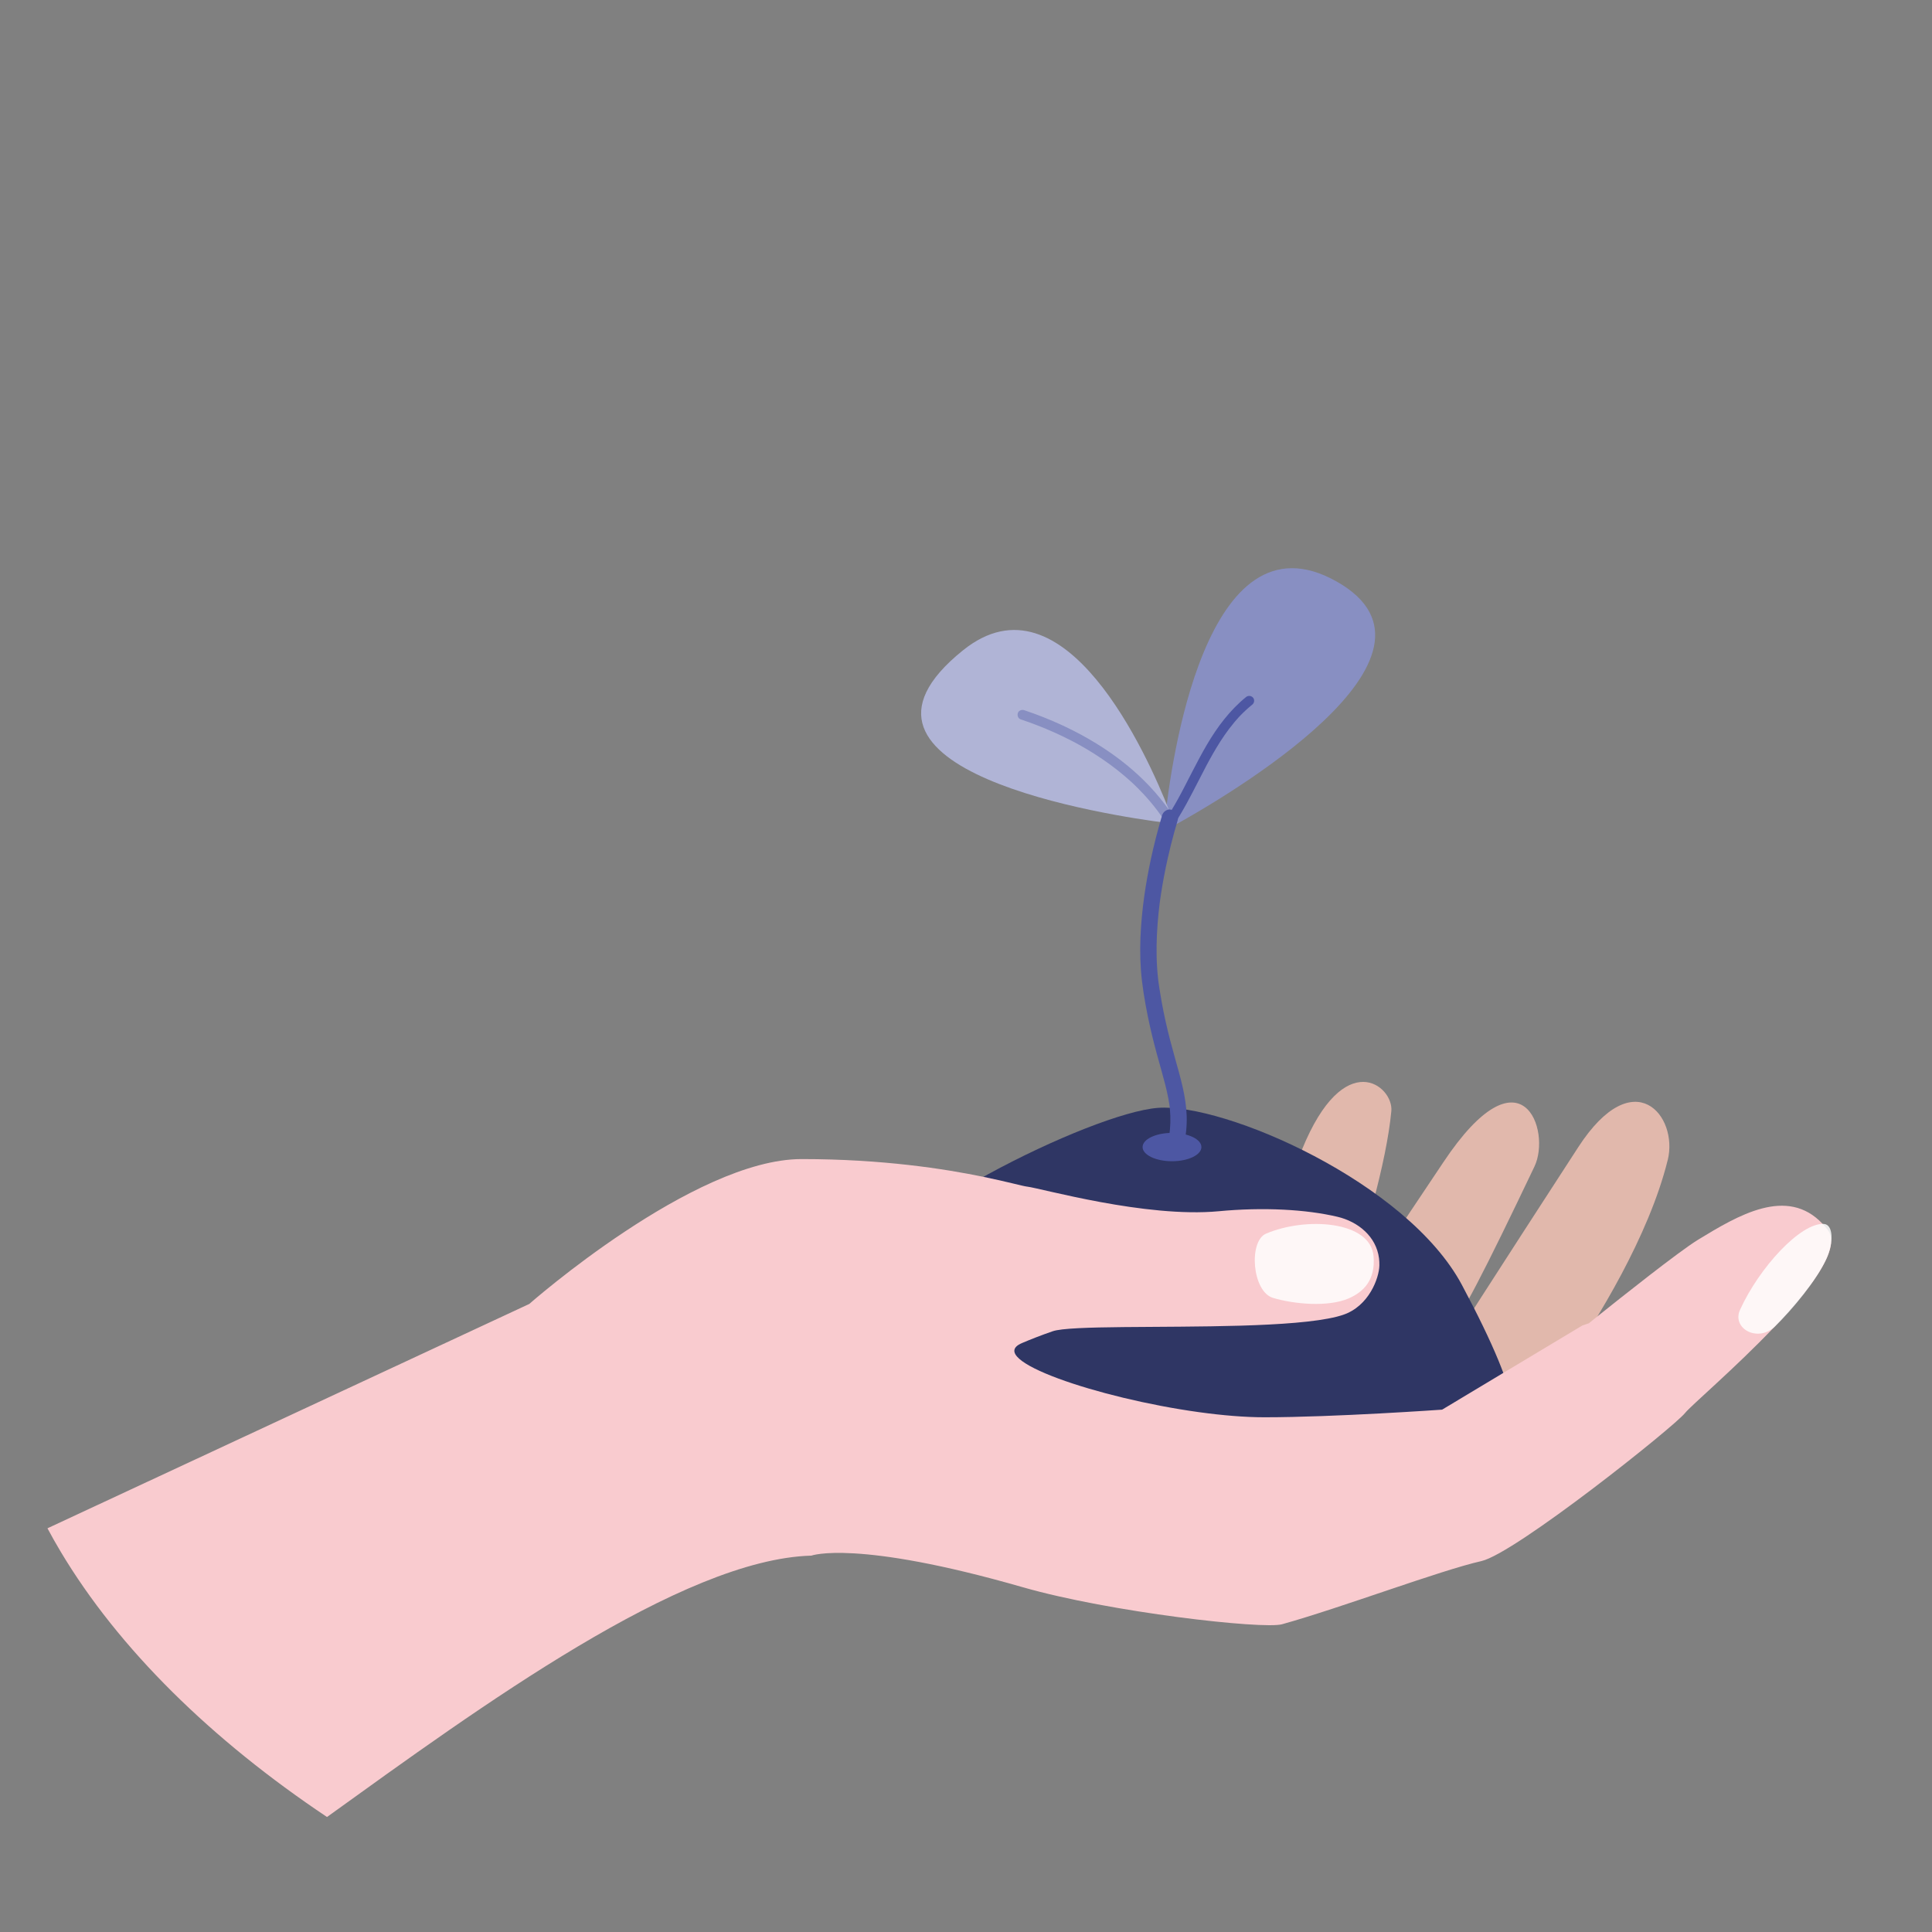
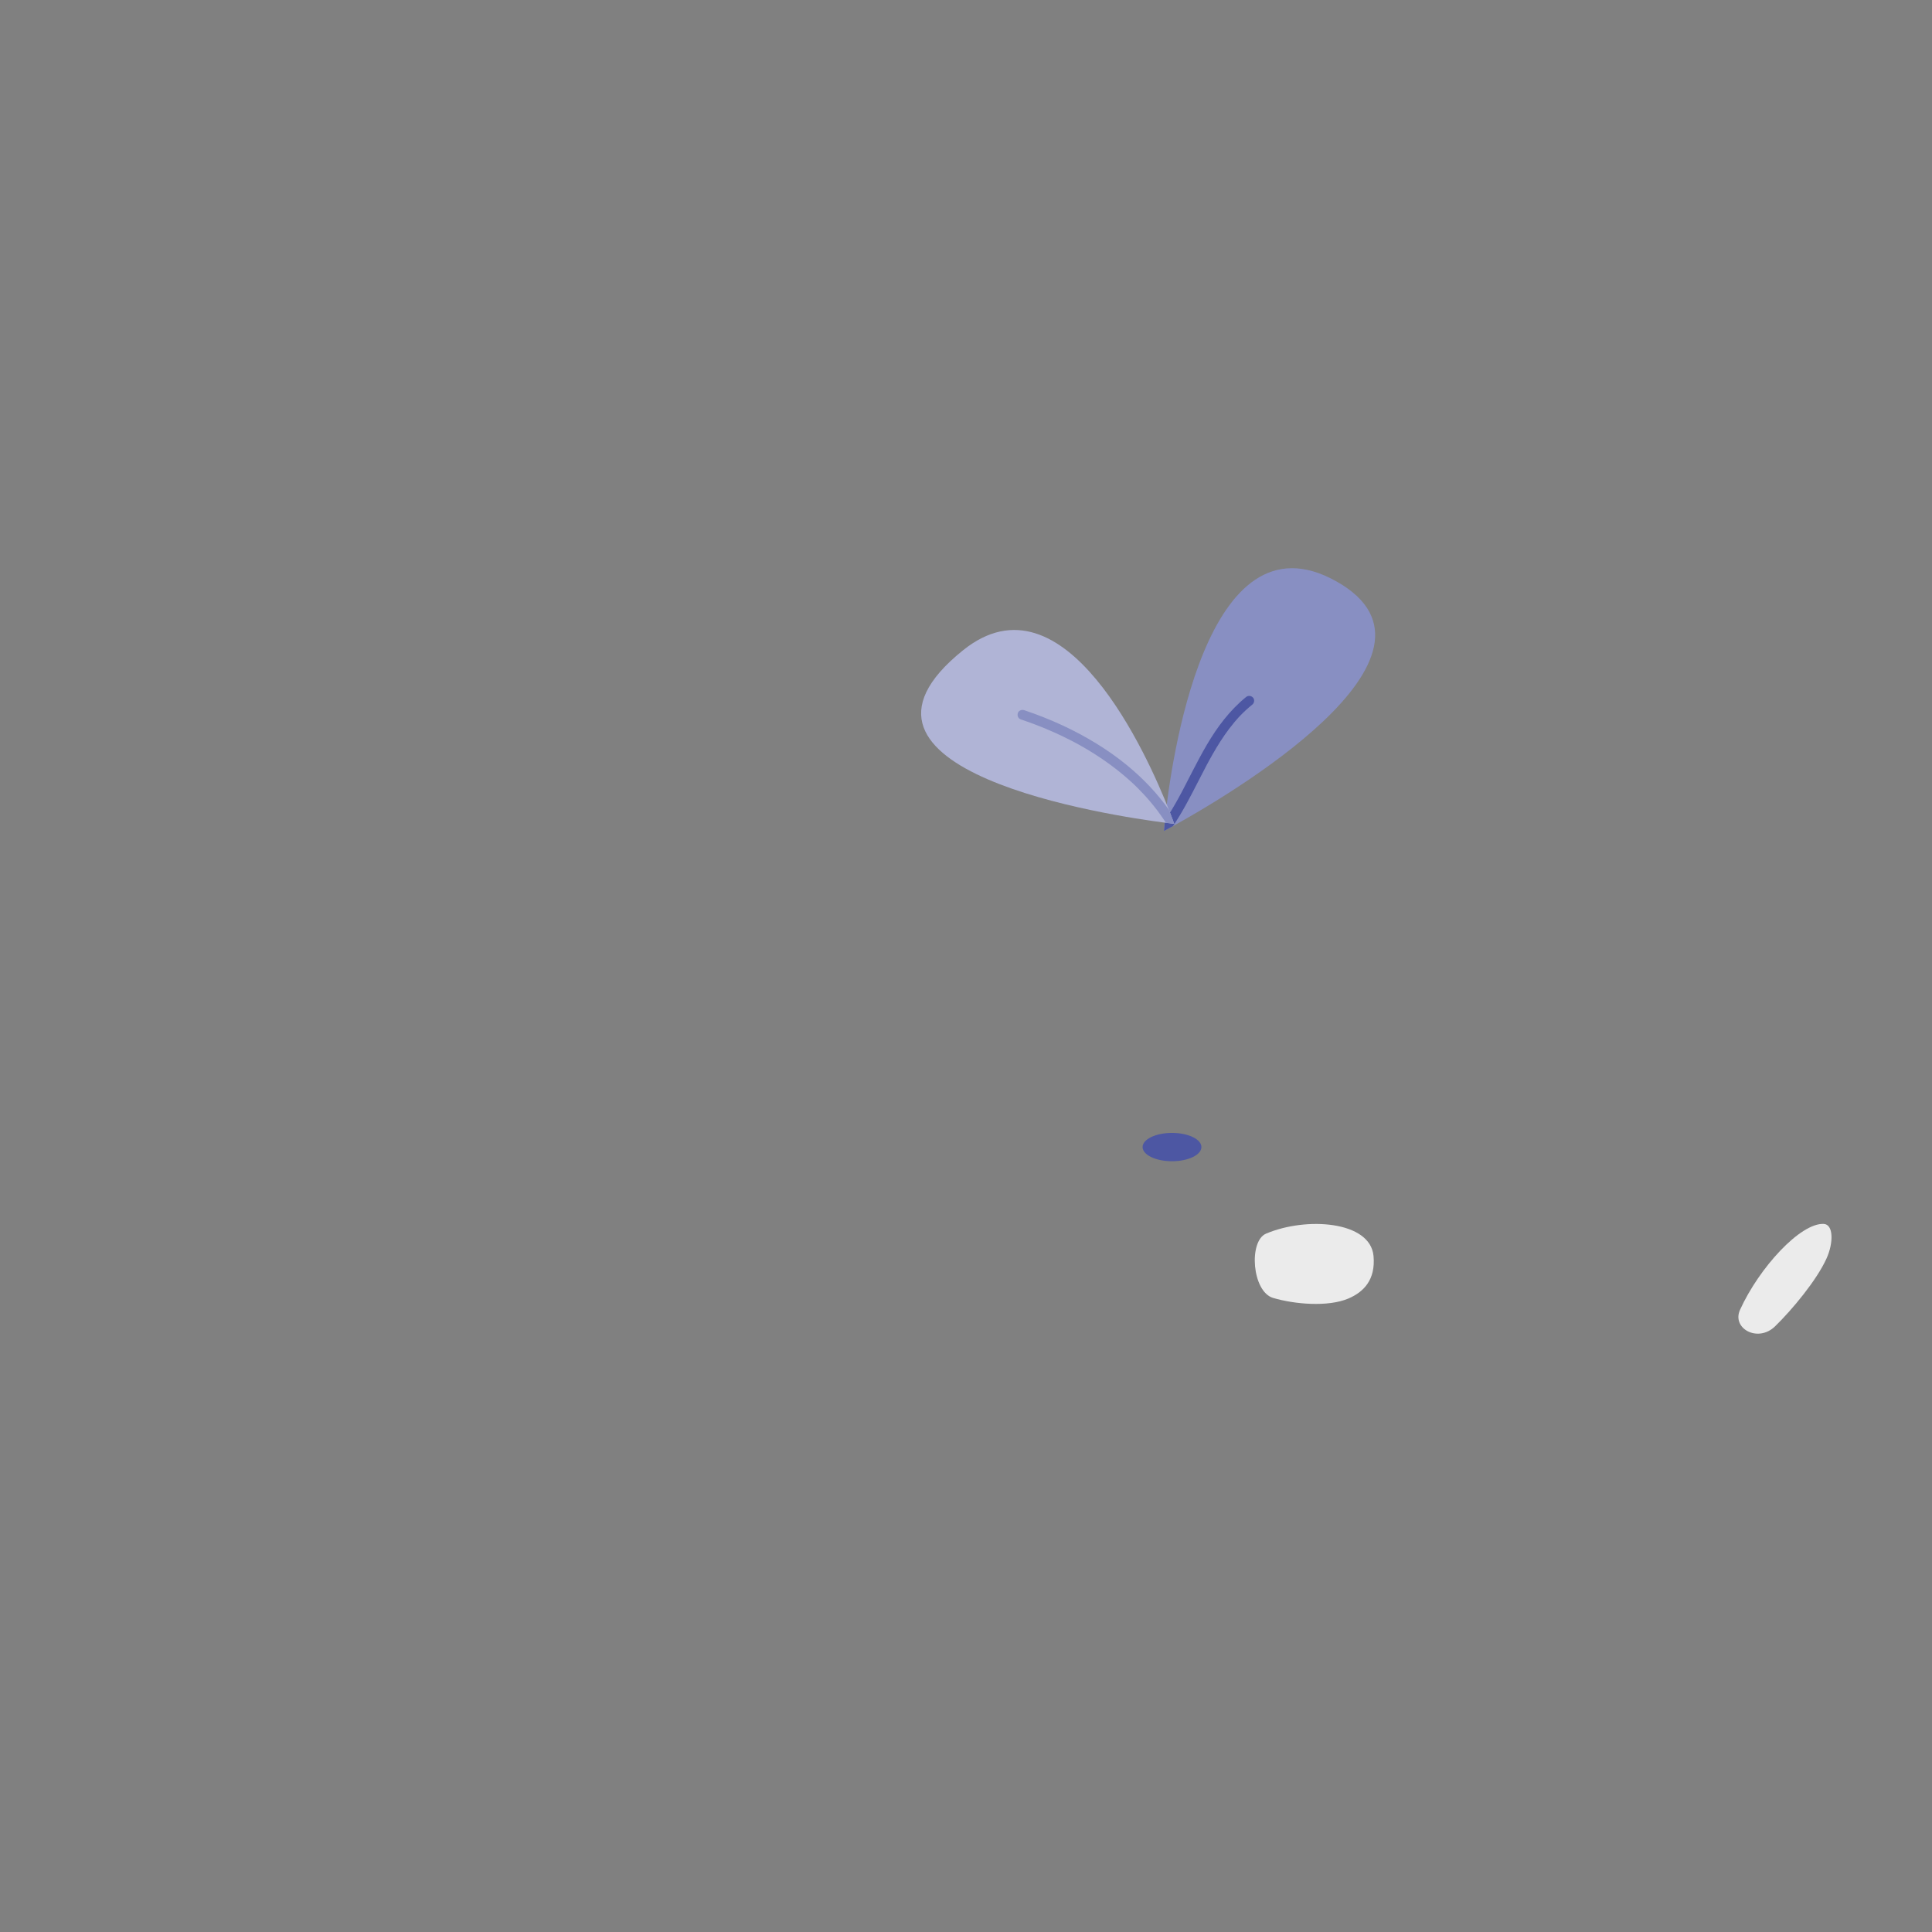
<svg xmlns="http://www.w3.org/2000/svg" id="Layer_1" data-name="Layer 1" viewBox="0 0 780.35 780.35">
  <rect x="0" y="0" width="780.35" height="780.35" fill="#808080" stroke="none" />
  <defs>
    <style>
      .cls-1 {
        fill: #4d57a3;
      }

      .cls-1, .cls-2, .cls-3, .cls-4, .cls-5, .cls-6, .cls-7 {
        stroke-width: 0px;
      }

      .cls-2 {
        fill: #b0b4d6;
      }

      .cls-3 {
        fill: #e1b8ac;
      }

      .cls-4 {
        fill: #888fc2;
      }

      .cls-8 {
        opacity: .84;
      }

      .cls-5 {
        fill: #fff;
      }

      .cls-6 {
        fill: #2f3664;
      }

      .cls-7 {
        fill: #f9cbcf;
      }
    </style>
  </defs>
-   <path class="cls-3" d="M673.59,468.59c-7.57,30.7-28.8,64.99-40.48,81.85l8.13-3.93h0s-81.05,47.63-81.05,47.63c0,0-60.54-.33-89.41-5.86l7.68-5.84,31.05-64.45s16.26-53.38,16.34-53.58c17.09-42.08,37.07-25.82,36.12-15.62-1.93,20.59-10.95,51.83-21.17,82.09,0,0-5.57,6.34-13.9,14.69l10.53-8.01s45.4-67.89,45.53-68.09c31.68-47.53,43.72-12.76,36.82,1.7-40.34,84.54-37.28,73.44-68.34,97.75l32.41-22.45s20.42-32.02,53.65-83.17c22.5-34.63,40.51-12.58,36.11,5.28Z" />
  <g>
-     <path class="cls-6" d="M439.77,624.83c44.59.24,77.54,27.03,113.03-10.87,35.49-37.91,89.49,2.13,37.68-94.96-22.11-41.44-96.06-73.58-122.82-71.52-26.76,2.05-114.34,45.11-125.41,73.05-11.07,27.94,52.93,104.07,97.53,104.31Z" />
    <g>
      <g>
        <path class="cls-4" d="M473.75,333.69c-2.33,1.29-3.66,1.98-3.66,1.98,0,0,.12-1.54.41-4.24,2.37-22.56,16.32-126.45,69.33-96.58,53.34,30.05-45.48,87.49-66.08,98.83Z" />
        <path class="cls-1" d="M505.82,284.58c-1.82,1.48-3.55,3.07-5.16,4.77-.12.12-.23.25-.35.37-.02.02-.04.04-.06.07,0,0,0,0,0,.01,0,0,0,0,0,0,0,0-.01.02-.02.02,0,0-.01.02-.02.02-.17.18-.33.37-.5.56-.37.42-.74.85-1.1,1.27-.74.88-1.45,1.78-2.15,2.7-2.47,3.27-4.65,6.74-6.68,10.3-.5.88-.99,1.76-1.48,2.65-.24.45-.48.89-.72,1.34-.12.22-.24.45-.36.67-.04.07-.07.14-.12.21h0s0,.01,0,.02c0,0,0,.01-.01.02,0,0,0,0,0,.01-.02.04-.04.07-.06.11-.95,1.8-1.88,3.6-2.8,5.41-3.24,6.31-6.47,12.67-10.44,18.56-2.33,1.29-3.66,1.98-3.66,1.98,0,0,.12-1.54.41-4.24,1.91-2.84,3.65-5.79,5.31-8.78.5-.91.99-1.83,1.48-2.74.01-.02.04-.08.07-.14h0s0,0,0-.01c0,0,0,0,0,0,0,0,0-.01.02-.03h0s0,0,0-.01c0,0,.01-.02.01-.02,0-.01.01-.02.02-.03h0s.02-.03.02-.03c0,0,0-.01,0-.01.04-.08.08-.15.08-.15.11-.2.21-.4.32-.6.23-.45.47-.9.7-1.35.95-1.83,1.89-3.66,2.83-5.5,1.94-3.76,3.9-7.51,6.04-11.16,4.24-7.22,9.32-14.02,15.87-19.32.86-.69,2.05-.56,2.79.24.71.78.56,2.14-.24,2.79Z" />
      </g>
      <g>
        <path class="cls-2" d="M474.26,332.75s-1.2-.13-3.35-.41c-21.98-2.82-142.74-20.85-81.91-69.71,40.99-32.93,74.6,42.81,83.15,64.51,1.38,3.51,2.11,5.6,2.11,5.6Z" />
        <path class="cls-4" d="M474.26,332.75s-1.2-.13-3.35-.41c-.03-.06-.07-.12-.1-.17-.01-.02-.02-.04-.03-.05,0,0,0,0,0,0,0-.01-.02-.02-.02-.03,0,0-.01-.01-.02-.02,0,0,0,0,0-.01-.03-.05-.07-.1-.1-.16-.08-.12-.16-.24-.24-.36-.19-.29-.38-.58-.58-.86-.77-1.15-1.58-2.27-2.41-3.37-1.67-2.2-3.44-4.32-5.32-6.35-.84-.91-1.7-1.8-2.58-2.68-.45-.45-.9-.89-1.36-1.33-.21-.2-.42-.39-.63-.59-.12-.12-.25-.23-.38-.36-.02-.01-.03-.02-.04-.04-.03-.03-.06-.05-.07-.07,0,0,0,0-.01,0,0,0,0-.01-.01-.01h0c-1.8-1.63-3.64-3.21-5.54-4.71-3.92-3.1-8.07-5.92-12.36-8.48-1.07-.64-2.16-1.27-3.26-1.87-.59-.32-1.18-.65-1.77-.96-.1-.05-.2-.1-.3-.16,0,0,0,0-.01,0,0,0-.01,0-.02-.01,0,0,0,0-.01,0-.01,0-.03-.02-.05-.03h0s-.03-.02-.05-.03c-.01,0-.02-.01-.03-.02h0c-.26-.14-.51-.27-.77-.4-2.22-1.15-4.47-2.23-6.75-3.26-4.51-2.03-9.12-3.82-13.81-5.39-1.05-.35-1.49-1.55-1.16-2.55.33-1.04,1.57-1.49,2.54-1.17,5.35,1.79,10.6,3.87,15.71,6.25,9.26,4.33,18.11,9.64,26.01,16.14,6.36,5.24,12.06,11.21,16.8,17.93,1.38,3.51,2.11,5.6,2.11,5.6Z" />
      </g>
-       <path class="cls-1" d="M472.53,333.56s0,0,0,0c-.95-.54-1.9-1.09-2.85-1.63,0,0,0,0,0,0-.15-.56-.3-1.11-.45-1.67-.09-.81.2-1.13.04-.57-.07.24-.14.48-.21.73-.27.92-.54,1.84-.79,2.76-.91,3.23-1.75,6.49-2.51,9.76-2.39,10.24-4.13,20.69-4.87,31.19-.41,5.83-.49,11.69-.07,17.52.46,6.4,1.56,12.76,2.83,19.04,1.04,5.13,2.3,10.2,3.67,15.25,1.11,4.06,2.3,8.09,3.33,12.16.45,1.79.87,3.59,1.22,5.41.17.88.32,1.76.45,2.64.04.29.15,1.19-.01-.11.03.21.06.43.08.64.06.47.11.94.15,1.41.16,1.78.22,3.57.17,5.36-.03.91-.08,1.81-.16,2.71-.04.46-.09.93-.15,1.39-.01.12-.03.23-.04.35-.05.42.13-.95.05-.38-.04.29-.08.57-.13.86-.16.99-.34,1.97-.55,2.95-.36,1.68.5,3.65,2.31,4.06,1.66.38,3.67-.5,4.06-2.31.87-4.05,1.35-8.21,1.21-12.35-.13-3.86-.74-7.71-1.58-11.47-.89-3.96-2.02-7.86-3.11-11.77-1.34-4.8-2.63-9.61-3.72-14.47-.65-2.89-1.24-5.8-1.76-8.72-.3-1.65-.57-3.31-.83-4.97-.13-.82-.24-1.63-.36-2.45-.11-.75.1.8,0,.04-.02-.14-.04-.28-.05-.42-.05-.42-.1-.84-.15-1.26-.65-5.88-.73-11.82-.46-17.73.14-2.95.37-5.89.67-8.82.14-1.36.3-2.72.47-4.08.03-.2.05-.4.08-.6.07-.57-.03.23-.04.28.05-.33.09-.66.14-.99.1-.72.21-1.44.32-2.16.75-4.91,1.68-9.79,2.77-14.64.8-3.55,1.68-7.08,2.65-10.58.43-1.56.95-3.11,1.34-4.69.08-.31.14-.69.14-.96,0-.59-.15-1.16-.45-1.67-.64-1.1-1.65-1.48-2.85-1.64-.78-.1-1.81.44-2.33.97-.57.57-1,1.51-.97,2.33.04.85.32,1.74.97,2.33.69.63,1.41.85,2.33.97h0Z" />
    </g>
    <ellipse class="cls-1" cx="473.38" cy="463.31" rx="11.88" ry="5.72" />
  </g>
  <g>
-     <path class="cls-7" d="M739.62,501.86h0c-.24,3.5-2.18,7.8-5.22,12.54,0,0,0,.01-.01.02-.08.12-.16.25-.24.37-4.32,6.64-10.75,14.1-17.67,21.37,0,0-.02.02-.02.03-15.54,16.31-33.56,31.63-35.82,34.5-4.42,5.59-68.65,56.76-82.28,59.84-16.76,3.79-56.77,18.92-80.53,25.52-7.68,2.13-69.52-4.84-104.73-14.96-67.54-19.42-85.37-12.76-85.37-12.76-52.25,1.45-133.77,61.02-195.65,105.57-46.52-31.09-84.1-67.8-107.68-107.35-1.83-3.07-3.58-6.16-5.23-9.26l194.6-90.61s66.44-58.52,110-58.52c32.82,0,57.88,3.97,73.41,7.17,0,0,0,0,0,0,9.78,2.01,15.78,3.72,17.56,3.94.03,0,.06,0,.09.01,5.88.72,47.92,12.72,77.42,9.95,8.77-.83,17.71-1.06,26.19-.63,7.81.39,15.23,1.33,21.8,2.88,4.03.95,8.03,2.92,11.12,5.86,2.94,2.78,5.06,6.44,5.64,10.91.11.94.17,1.92.14,2.93-.12,4.94-4.14,16.39-14.7,19.91-.29.1-.59.19-.91.29h0c-.5.15-1.03.29-1.58.44h0c-8.6,2.18-23.04,3.16-38.87,3.63-31.7.94-68.96-.17-75.93,2.27-4.51,1.56-8.65,3.17-12.42,4.78-15.38,6.58,30.77,22.25,71.51,27.88h0c9.4,1.3,18.51,2.07,26.51,2.07,28.16,0,71.73-3.08,71.73-3.08l24.71-14.83h0l31.83-19.1h0s0-.02,0-.02l2.73-.94s1.3-1.04,3.45-2.77t0,0c8.99-7.21,32.97-26.28,40.68-30.98,16.07-9.78,35.91-21.72,50.31-6.38h0c.7.75,1.38,1.55,2.05,2.42,1.07,1.39,1.48,3.12,1.34,5.11Z" />
    <g class="cls-8">
      <path class="cls-5" d="M511.38,498.27c-7.15,3.04-5.67,23.45,2.83,25.97,8.5,2.52,22.13,3.78,30.43.24,6.08-2.6,11.02-7.49,10.14-17.17-1.29-14.18-27.23-15.91-43.4-9.04Z" />
      <path class="cls-5" d="M702.81,529.05c-3.42,7.53,7.21,13.43,14.17,6.65,6.96-6.78,16.81-18.64,20.77-27.39,2.9-6.41,2.8-13.77-1.13-13.96-9.4-.46-26.07,17.66-33.81,34.7Z" />
    </g>
  </g>
</svg>